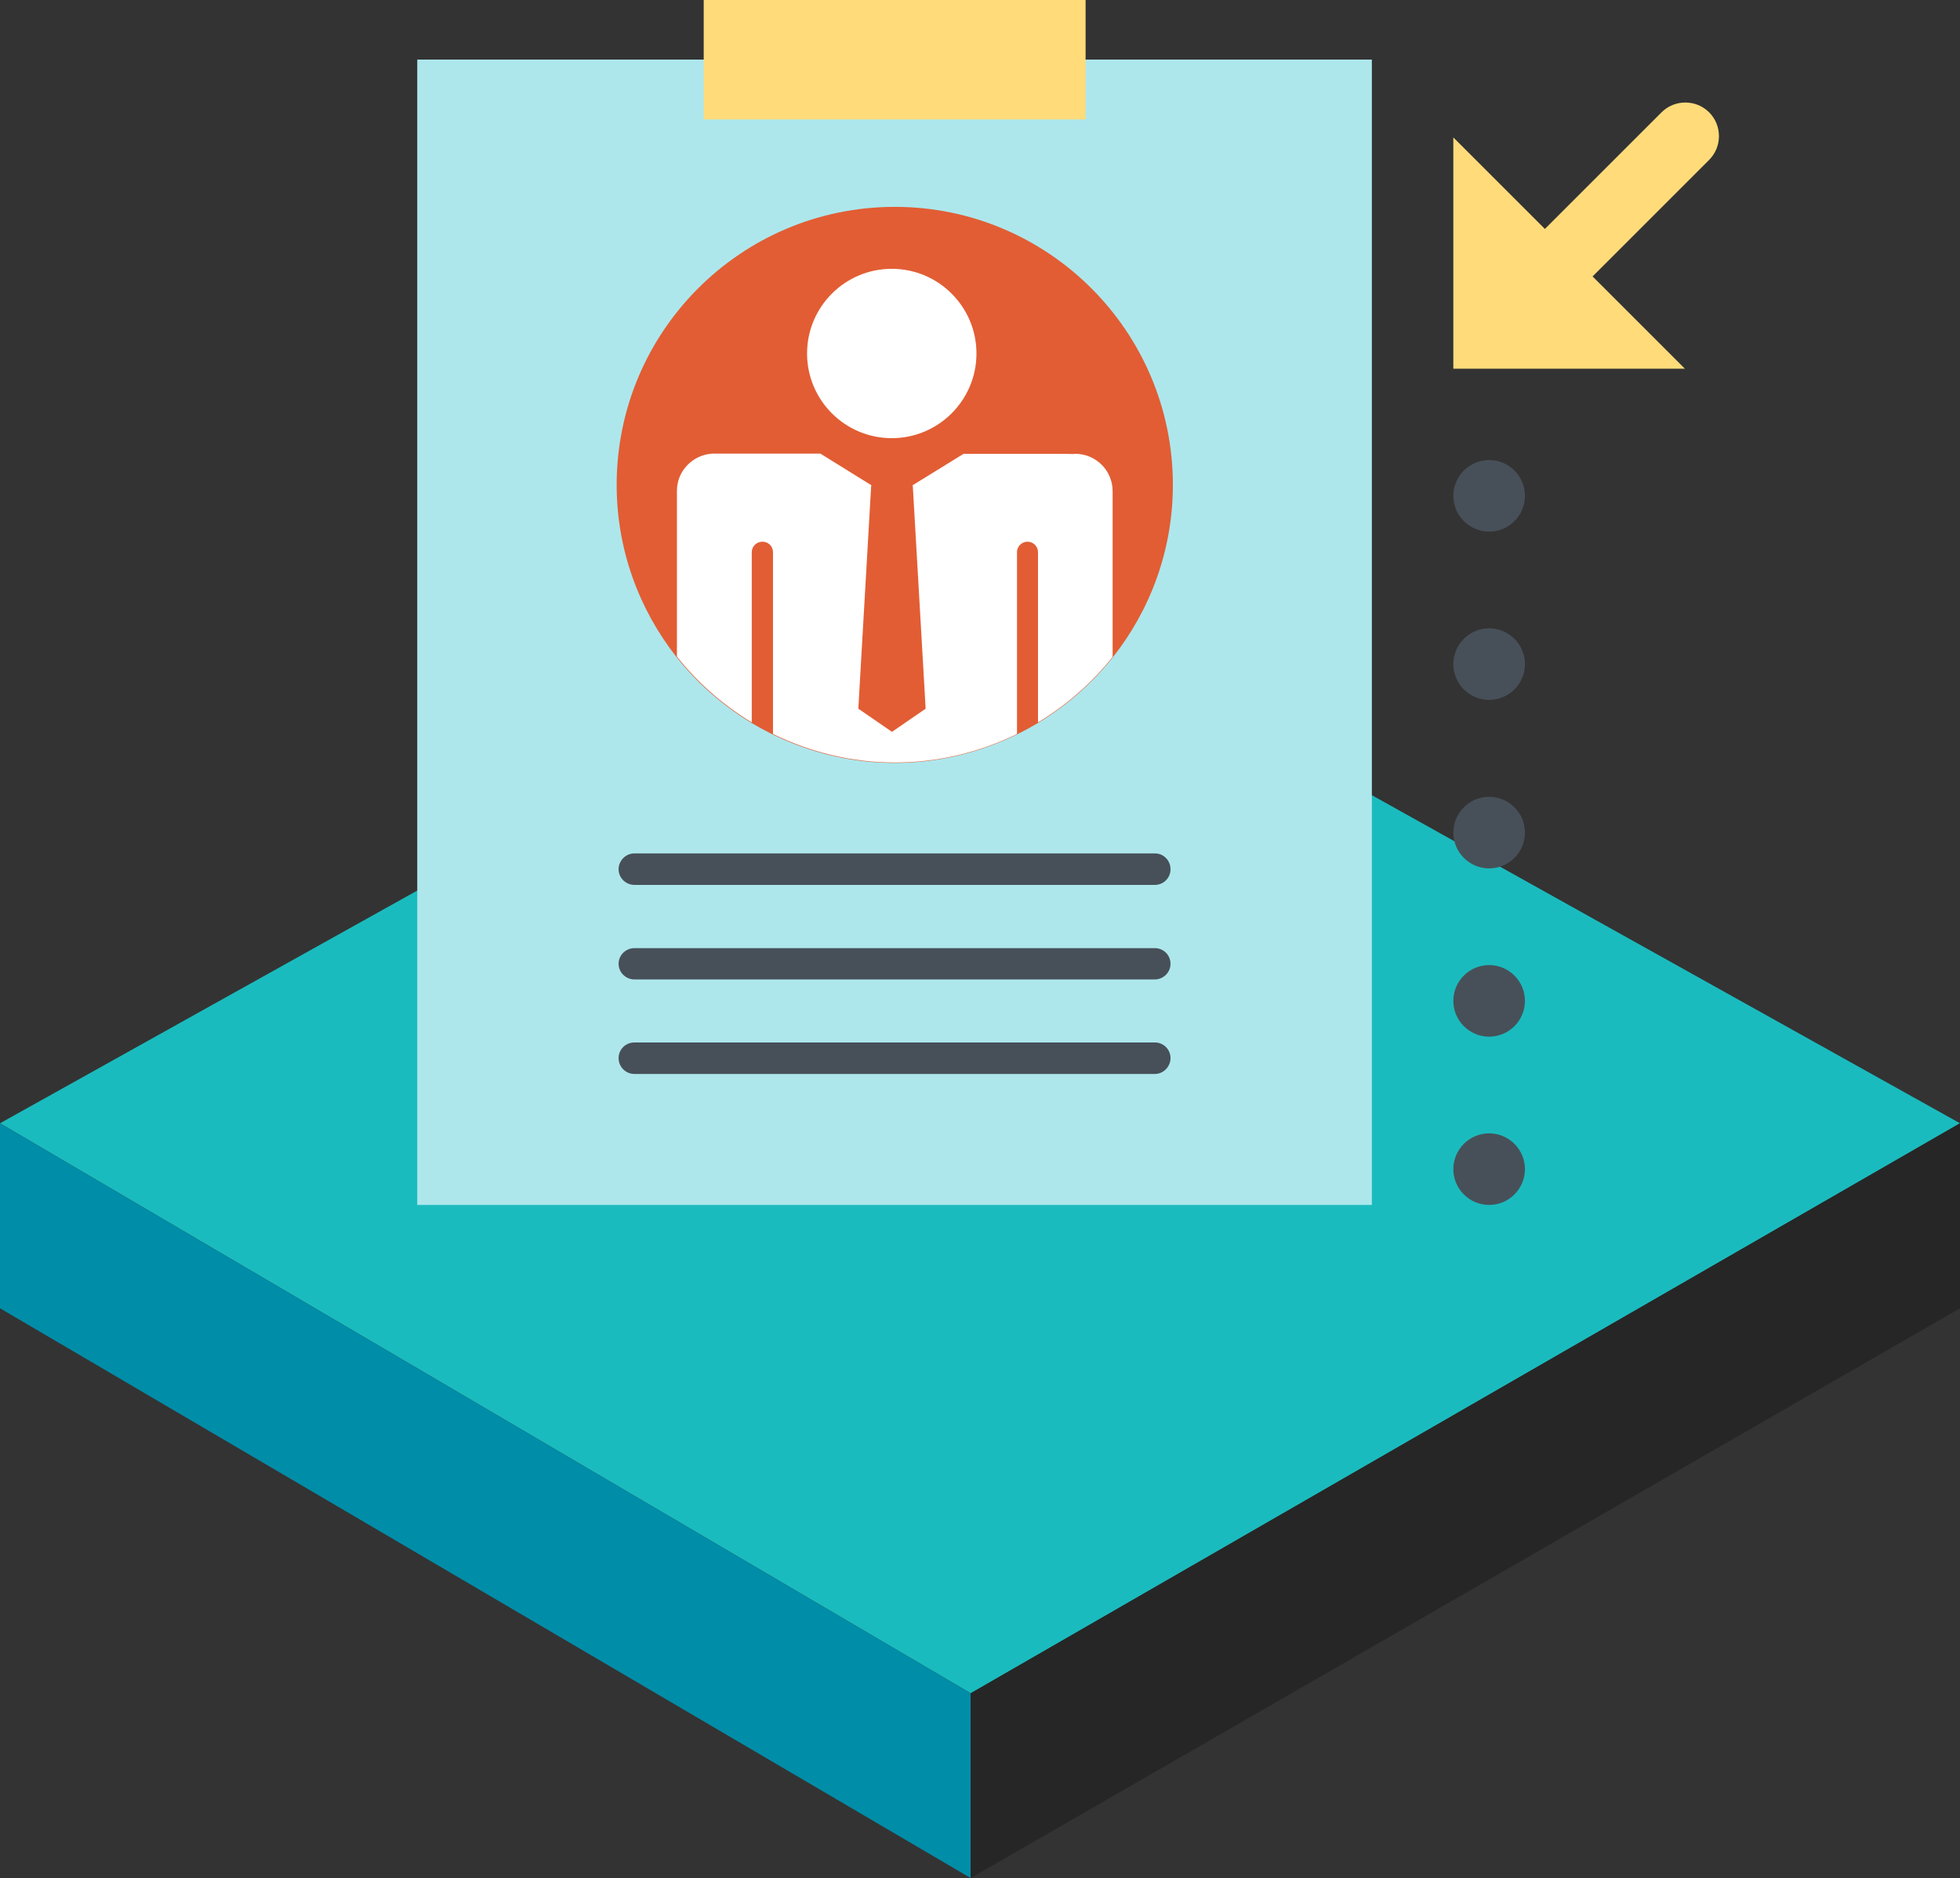
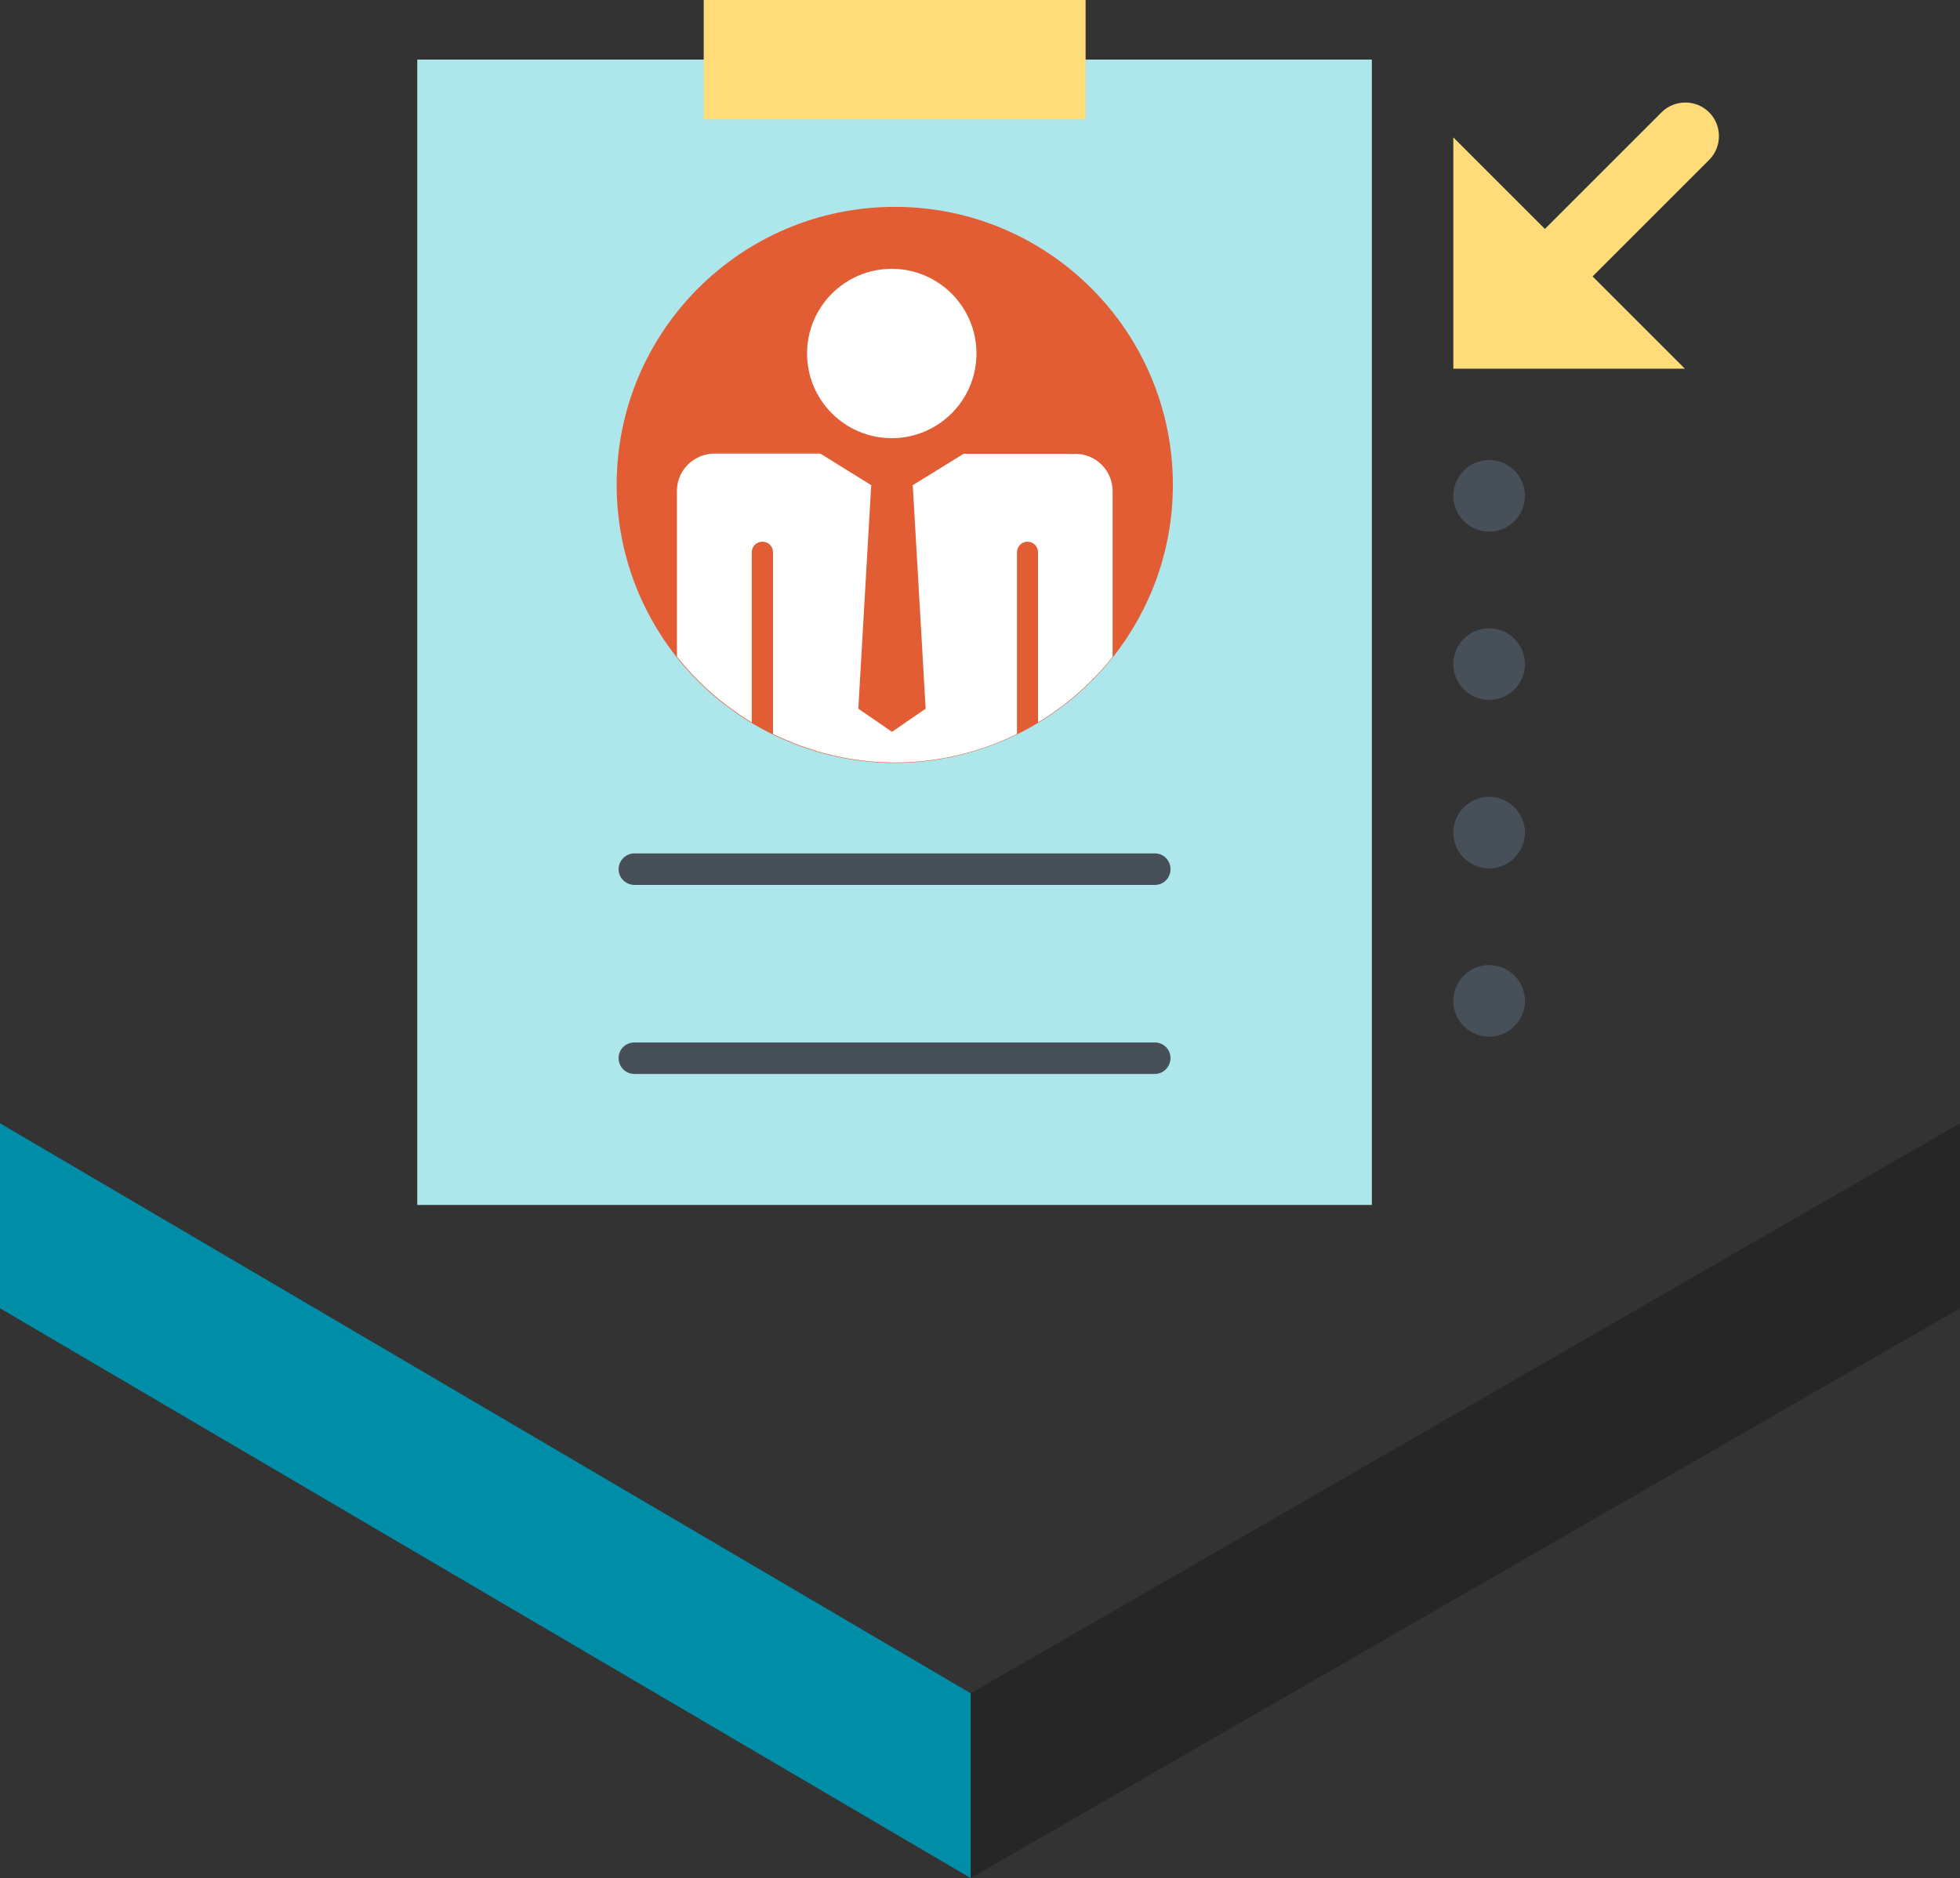
<svg xmlns="http://www.w3.org/2000/svg" id="_レイヤー_2" data-name="レイヤー 2" viewBox="0 0 91.41 87.61">
  <rect x="0" y="0" width="91.41" height="87.61" fill="#333333" stroke="none" />
  <g id="_レイヤー_1-2" data-name="レイヤー 1">
    <g>
-       <polygon points="0 52.4 45.27 78.99 91.41 52.4 45.71 26.9 0 52.4" fill="#1abbbe" />
      <polygon points="45.27 78.99 45.27 87.61 0 61.03 0 52.4 45.27 78.99" fill="#008da8" />
      <polygon points="91.41 52.4 45.27 78.99 45.27 87.61 91.41 61.03 91.41 52.4" fill="#262626" />
    </g>
    <g>
      <rect x="19.46" y="2.78" width="44.52" height="53.43" fill="#ade7ec" />
      <rect x="32.82" width="17.81" height="5.57" fill="#ffdb7a" />
      <path d="M41.73,9.65c-7.16,0-12.97,5.81-12.97,12.97,0,3.03,1.05,5.82,2.79,8.03,.97,1.22,2.15,2.26,3.49,3.07,.32,.19,.65,.37,.99,.54,1.72,.84,3.65,1.33,5.7,1.33s3.97-.49,5.7-1.33c.34-.17,.67-.35,.99-.54,1.34-.81,2.52-1.85,3.49-3.07,1.74-2.21,2.79-4.99,2.79-8.03,0-7.16-5.81-12.97-12.97-12.97Z" fill="#e25d34" />
      <g>
        <path d="M41.59,20.44c2.18,0,3.95-1.77,3.95-3.95s-1.77-3.95-3.95-3.95-3.95,1.77-3.95,3.95,1.77,3.95,3.95,3.95Z" fill="#fff" />
        <path d="M51.89,30.64v-7.73c0-.96-.78-1.74-1.74-1.74-.04,0-.08,.01-.12,.01h0s-.38-.01-.38-.01h-4.71l-2.4,1.48h.03s.6,10.41,.6,10.41l-1.57,1.08-1.57-1.08,.6-10.41h.03s-2.4-1.49-2.4-1.49h-5.04c-.92,.06-1.65,.81-1.65,1.74v7.73c.97,1.22,2.15,2.26,3.49,3.07v-7.94c0-.27,.22-.49,.5-.49s.49,.22,.49,.49v8.48c1.72,.84,3.65,1.33,5.69,1.33s3.97-.49,5.69-1.33v-8.48c0-.27,.22-.49,.49-.49s.49,.22,.49,.49v7.94c1.34-.81,2.52-1.85,3.49-3.07Z" fill="#fff" />
      </g>
      <g>
        <path d="M53.86,41.28H29.59c-.41,0-.74-.33-.74-.73s.33-.74,.74-.74h24.27c.41,0,.73,.33,.73,.74s-.33,.73-.73,.73Z" fill="#475059" />
-         <path d="M53.86,45.69H29.59c-.41,0-.74-.33-.74-.73s.33-.73,.74-.73h24.27c.41,0,.73,.33,.73,.73s-.33,.73-.73,.73Z" fill="#475059" />
        <path d="M53.86,50.1H29.59c-.41,0-.74-.33-.74-.74s.33-.73,.74-.73h24.27c.41,0,.73,.33,.73,.73s-.33,.74-.73,.74Z" fill="#475059" />
      </g>
-       <path d="M71.12,54.54c0-.92-.75-1.67-1.67-1.67s-1.67,.75-1.67,1.67,.75,1.67,1.67,1.67,1.67-.75,1.67-1.67Z" fill="#475059" />
      <path d="M71.12,46.69c0-.92-.75-1.67-1.67-1.67s-1.67,.75-1.67,1.67,.75,1.67,1.67,1.67,1.67-.75,1.67-1.67Z" fill="#475059" />
      <path d="M71.12,38.84c0-.92-.75-1.67-1.67-1.67s-1.67,.75-1.67,1.67,.75,1.67,1.67,1.67,1.67-.75,1.67-1.67Z" fill="#475059" />
      <path d="M71.12,30.98c0-.92-.75-1.67-1.67-1.67s-1.67,.75-1.67,1.67,.75,1.67,1.67,1.67,1.67-.75,1.67-1.67Z" fill="#475059" />
      <path d="M71.12,23.13c0-.92-.75-1.67-1.67-1.67s-1.67,.75-1.67,1.67,.75,1.67,1.67,1.67,1.67-.75,1.67-1.67Z" fill="#475059" />
      <path d="M74.27,12.9l5.44-5.44c.61-.61,.61-1.61,0-2.22-.61-.61-1.61-.61-2.22,0l-5.44,5.44-4.27-4.27v10.79s10.8,0,10.8,0l-4.3-4.3Z" fill="#ffdb7a" />
    </g>
  </g>
</svg>